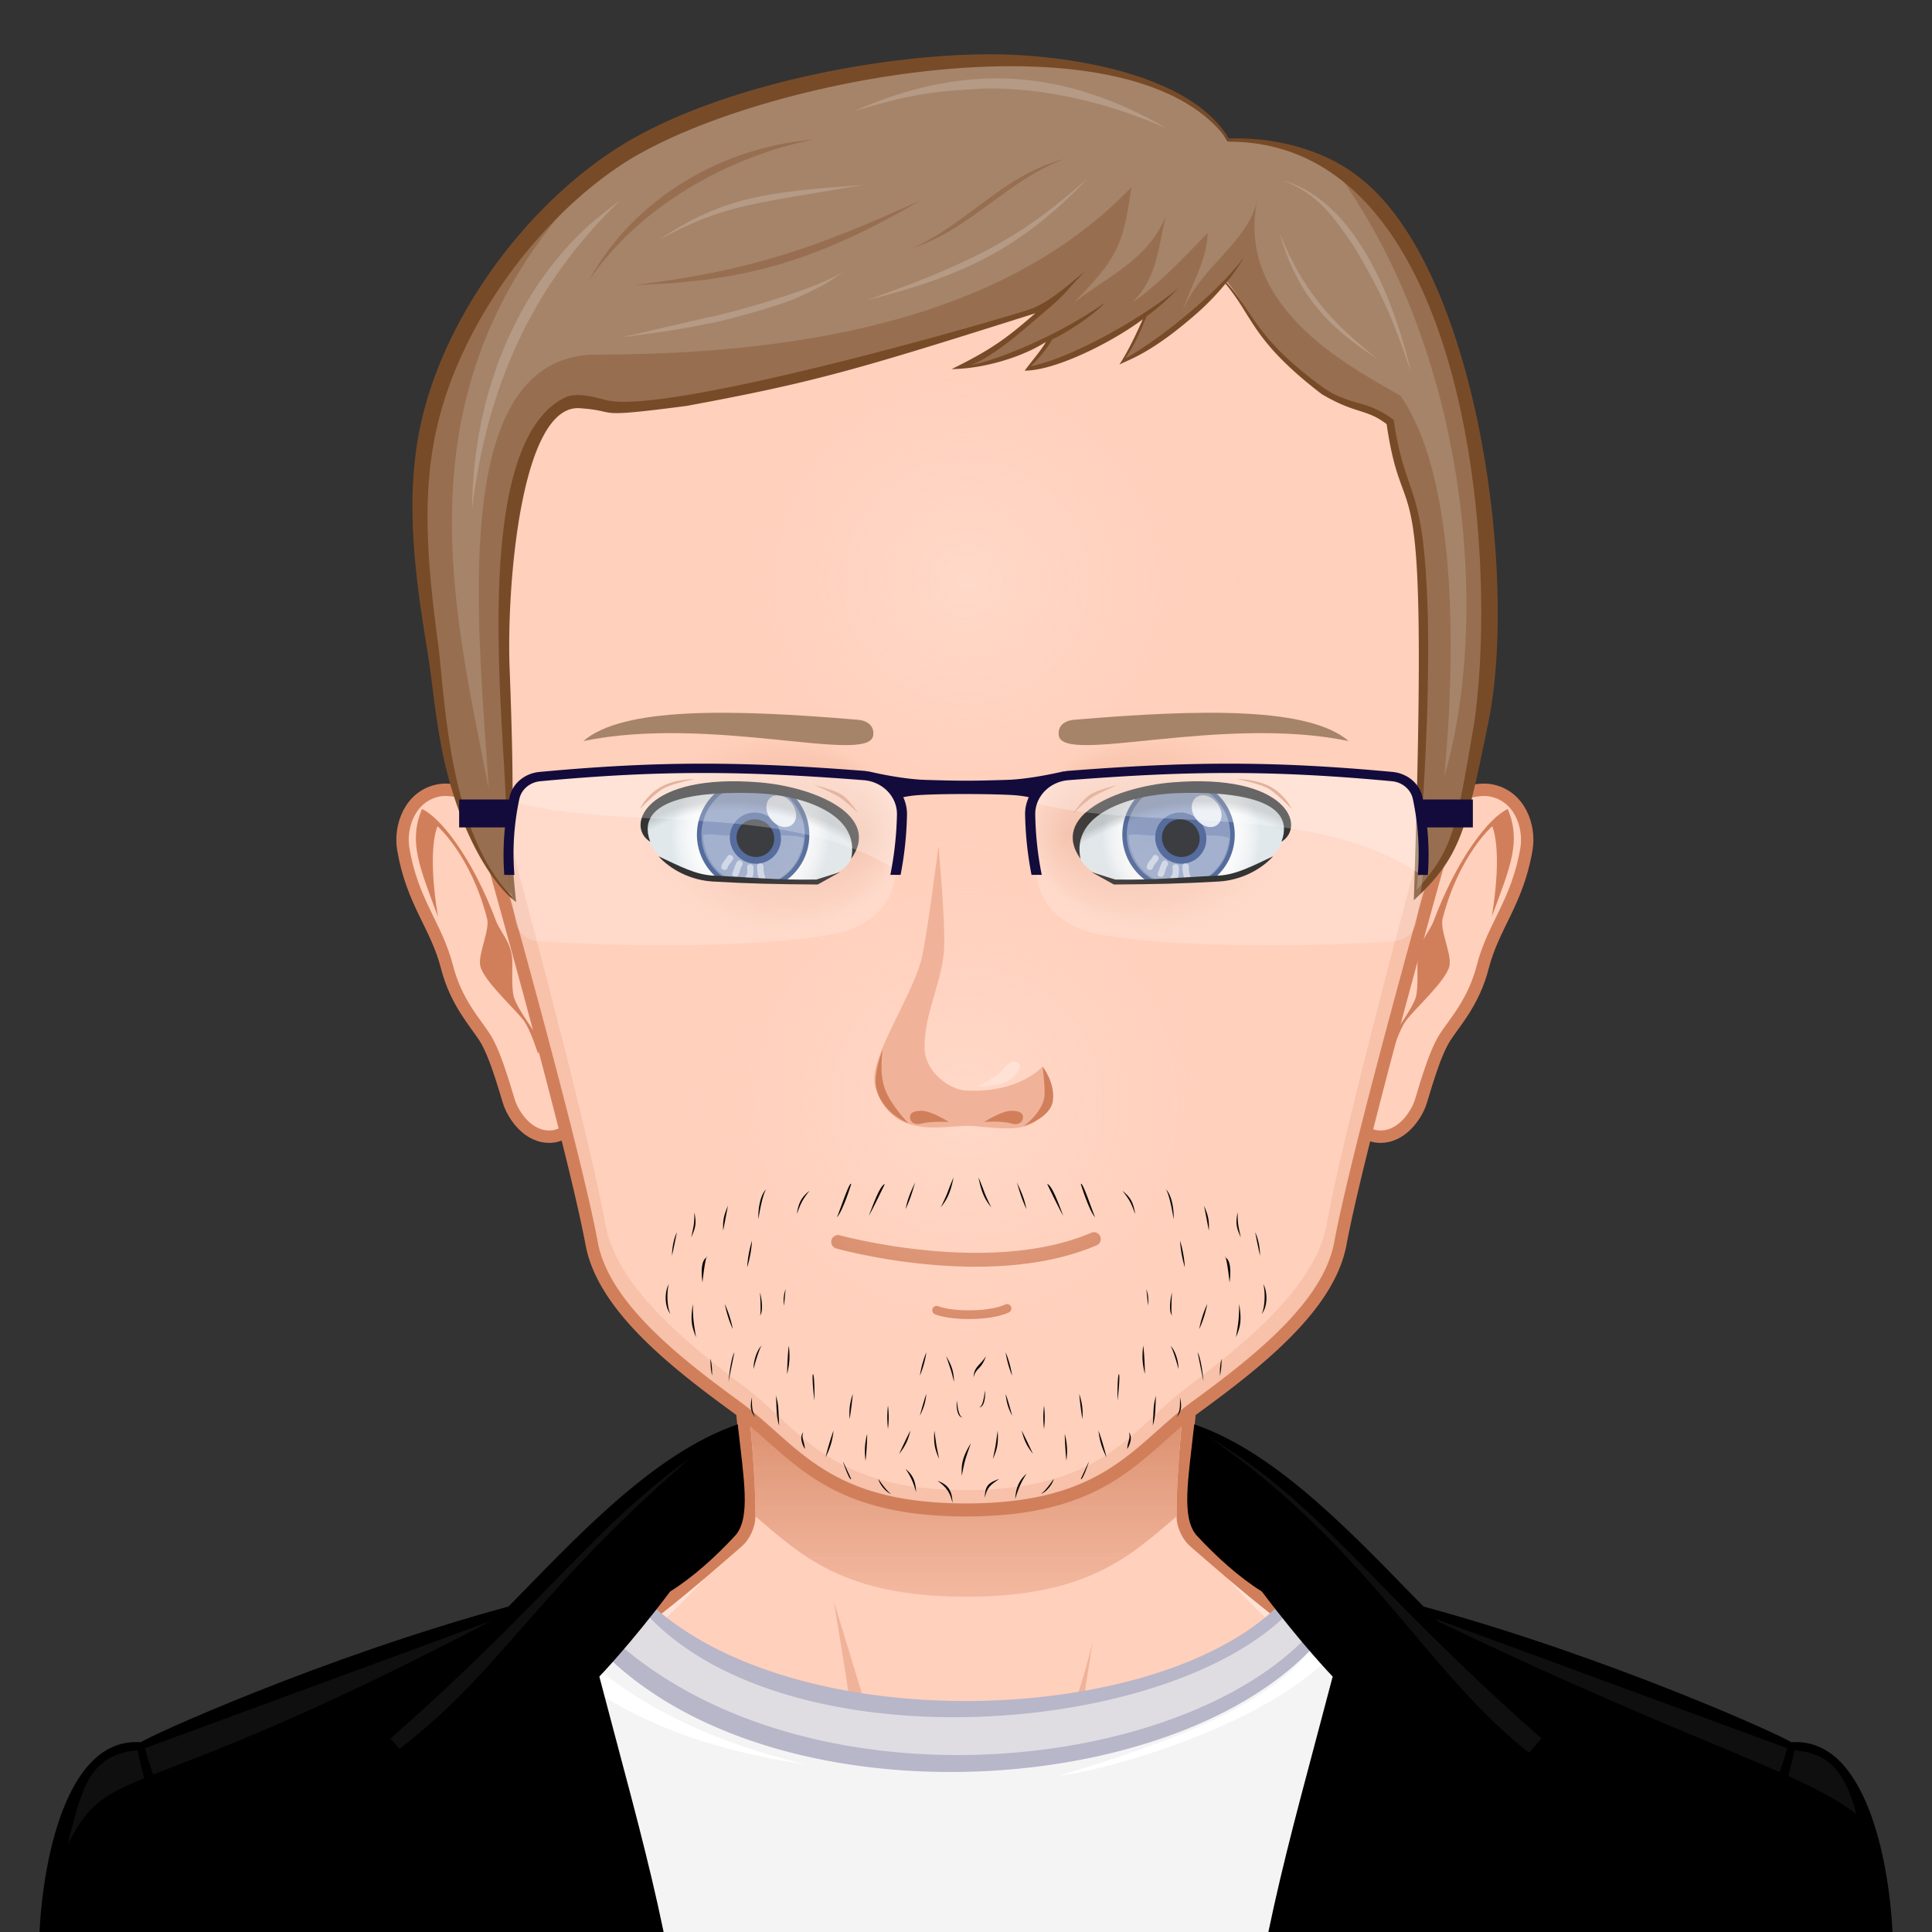
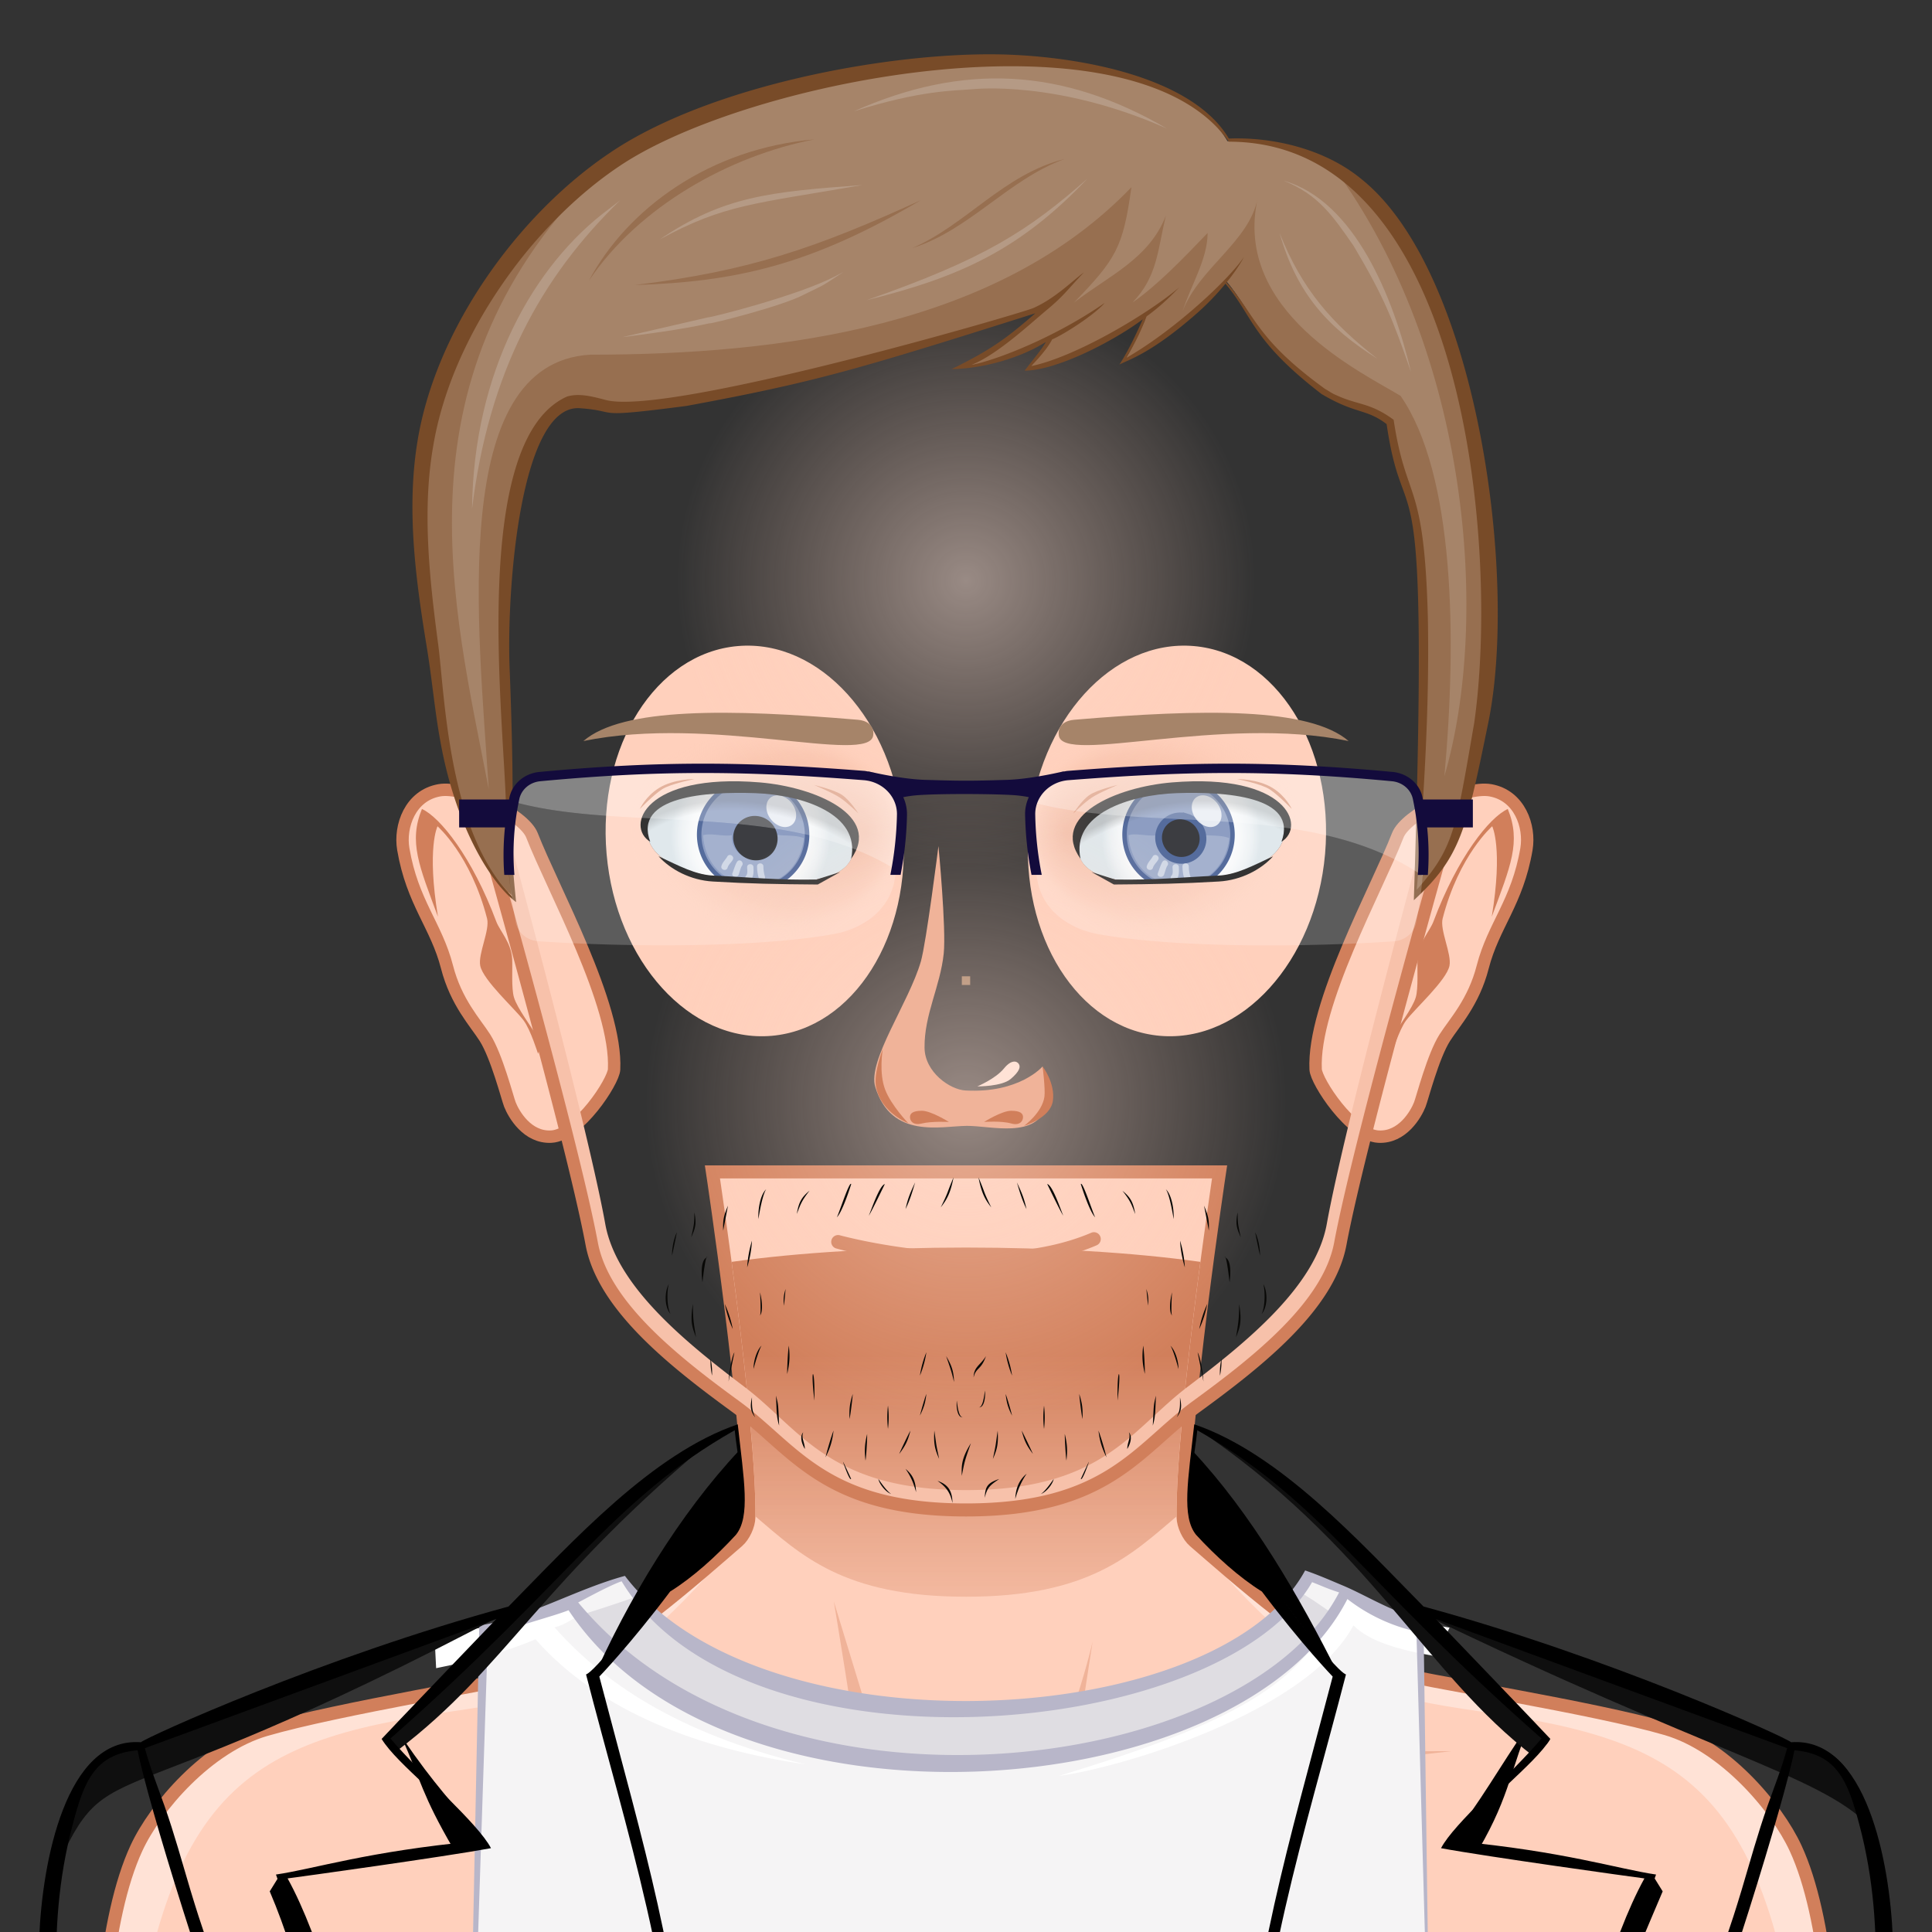
<svg xmlns="http://www.w3.org/2000/svg" width="400" height="400" style="overflow:hidden!important" viewBox="0 0 200 200">
  <rect x="0" y="0" width="200" height="200" fill="#333333" stroke="none" />
  <defs>
    <radialGradient id="h" cx="100" cy="114" r="41" class="svga-on-canvas-facehighlight-gradient-single-0" gradientUnits="userSpaceOnUse">
      <stop offset="0" stop-color="#ffe2d6" stop-opacity=".5" />
      <stop offset=".9" stop-color="#ffd0bc" stop-opacity="0" />
    </radialGradient>
    <radialGradient id="i" cx="100" cy="54" r="37" class="svga-on-canvas-facehighlight-gradient-single-1" gradientUnits="userSpaceOnUse">
      <stop offset="0" stop-color="#ffe2d6" stop-opacity=".5" />
      <stop offset=".9" stop-color="#ffd0bc" stop-opacity="0" />
    </radialGradient>
    <radialGradient id="b" cx="125.861" cy="84.497" r="10.213" class="svga-on-canvas-eyesback-gradient-left-0" gradientTransform="matrix(-1 0 0 1 200 0)" gradientUnits="userSpaceOnUse">
      <stop offset="0" stop-color="#fff" />
      <stop offset=".544" stop-color="#fdfefe" />
      <stop offset=".74" stop-color="#f6f8f9" />
      <stop offset=".879" stop-color="#eaeff2" />
      <stop offset=".992" stop-color="#d9e3e8" />
      <stop offset="1" stop-color="#d8e2e7" />
    </radialGradient>
    <radialGradient id="e" cx="125.861" cy="84.497" r="10.213" class="svga-on-canvas-eyesback-gradient-right-0" gradientUnits="userSpaceOnUse">
      <stop offset="0" stop-color="#fff" />
      <stop offset=".544" stop-color="#fdfefe" />
      <stop offset=".74" stop-color="#f6f8f9" />
      <stop offset=".879" stop-color="#eaeff2" />
      <stop offset=".992" stop-color="#d9e3e8" />
      <stop offset="1" stop-color="#d8e2e7" />
    </radialGradient>
    <radialGradient id="c" cx="123.755" cy="83.738" r="17.684" class="svga-on-canvas-eyesfront-gradient-left-3" fx="136.189" fy="83.773" gradientTransform="matrix(1 .021 .017 -.8 -48.877 148.14)" gradientUnits="userSpaceOnUse">
      <stop offset="0" stop-color="#f0b399" />
      <stop offset=".7" stop-color="#f0b399" stop-opacity=".3" />
      <stop offset="1" stop-color="#ffd0bc" stop-opacity="0" />
    </radialGradient>
    <radialGradient id="d" cx="122.636" cy="100.958" r="25.824" class="svga-on-canvas-eyesfront-gradient-left-4" gradientTransform="matrix(-.875 -.485 -.364 .656 221.333 94.188)" gradientUnits="userSpaceOnUse">
      <stop offset=".94" stop-opacity="0" />
      <stop offset="1" stop-opacity=".2" />
    </radialGradient>
    <radialGradient id="f" cx="123.755" cy="83.738" r="17.685" class="svga-on-canvas-eyesfront-gradient-right-3" fx="136.19" fy="83.773" gradientTransform="matrix(-1 .021 -.017 -.8 248.877 148.14)" gradientUnits="userSpaceOnUse">
      <stop offset="0" stop-color="#f0b399" />
      <stop offset=".7" stop-color="#f0b399" stop-opacity=".3" />
      <stop offset="1" stop-color="#ffd0bc" stop-opacity="0" />
    </radialGradient>
    <radialGradient id="g" cx="122.636" cy="100.958" r="25.824" class="svga-on-canvas-eyesfront-gradient-right-4" gradientTransform="matrix(.875 -.485 .364 .656 -21.333 94.188)" gradientUnits="userSpaceOnUse">
      <stop offset=".94" stop-opacity="0" />
      <stop offset="1" stop-opacity=".2" />
    </radialGradient>
    <linearGradient id="a" x1="100" x2="100" y1="171" y2="131" class="svga-on-canvas-chinshadow-gradient-single-0" gradientUnits="userSpaceOnUse">
      <stop offset="0" stop-color="#f0b399" stop-opacity=".8" />
      <stop offset=".7" stop-color="#d17f5b" />
    </linearGradient>
  </defs>
  <path fill="#a68469" d="M100.432 101.965h-.864v-.9h.864v.9z" />
  <path fill="#ffd0bc" d="M185.875 191.315c-1.976-4.272-7.375-10.601-13.374-12.35-7.415-2.163-24.153-4.777-30.36-6.23-4.975-1.167-14.995-10.165-18.507-13.186-.63-.54-1.146-1.655-1.158-2.484-.125-9.777 3.775-35.751 3.775-35.751H73.75s3.9 25.973 3.773 35.751c-.01.83-.528 1.944-1.156 2.484-3.512 3.02-13.532 12.019-18.508 13.185-6.207 1.454-22.945 4.157-30.36 6.32-6 1.748-11.397 7.989-13.373 12.26-3.338 7.207-4.126 20.25-4.126 31.5h180c0-11.25-.79-24.292-4.125-31.5z" />
  <path fill="#ffe2d6" d="M153.24 177.167c21.908 3.188 31.128 7.837 34.015 45.649H190c0-11.25-.79-24.293-4.125-31.5-1.976-4.272-7.375-10.601-13.374-12.35-7.415-2.163-24.153-4.777-30.36-6.23-4.975-1.167-16.417-10.863-19.478-14.716 3.024 4.234 11.512 14.045 18.949 16.614 3.557 1.23 6.52 1.79 11.628 2.533zm-94.85-2.533c7.436-2.568 15.923-12.38 18.948-16.614-3.06 3.852-14.503 13.549-19.479 14.715-6.206 1.454-22.944 4.157-30.36 6.32-5.998 1.748-11.397 7.988-13.373 12.26-3.336 7.207-4.125 20.25-4.125 31.5h2.745c2.87-37.57 12.127-42.465 34.015-45.649 5.107-.743 8.07-1.302 11.628-2.532z" />
  <path fill="#f0b399" d="M96.081 189.373s-4.566-1.448-6.374-2.141c-9.404-3.609-39.956-5.947-39.956-5.947s32.179 1.277 39.28 2.501c-.412-4.29-2.715-18.003-2.715-18.003s4.634 15.133 5.768 18.951c.606 2.041 3.997 4.639 3.997 4.639zm9.72-1.208c-.08.066-.172.151-.272.241.101-.076.193-.157.272-.241zm-9.72 1.208s2.604 2.692 3.913 2.727c1.719.046 4.345-2.61 5.536-3.694-1.139.861-3.743 1.252-4.78 1.292-1.196.046-4.669-.325-4.669-.325zm18.917-6.767c-1.39.223-3.948.71-3.948.71l2.059-13.401c-.582 2.764-4.027 14.59-7.308 18.25 1.719-1.455 5.542-2.152 7.491-2.434 9.213-1.335 9.209-1.334 36.956-4.446 0 0-26.164-.14-35.25 1.32z" />
  <path fill="none" stroke="#d17f5b" stroke-width="1.35" d="M185.875 191.315c-1.976-4.272-7.375-10.601-13.374-12.35-7.415-2.163-24.153-4.777-30.36-6.23-4.975-1.167-14.995-10.165-18.507-13.186-.63-.54-1.146-1.655-1.158-2.484-.125-9.777 3.775-35.751 3.775-35.751H73.75s3.9 25.973 3.773 35.751c-.01.83-.528 1.944-1.156 2.484-3.512 3.02-13.532 12.019-18.508 13.185-6.207 1.454-22.945 4.157-30.36 6.32-6 1.748-11.397 7.989-13.373 12.26-3.338 7.207-4.126 20.25-4.126 31.5h180c0-11.25-.79-24.292-4.125-31.5z" />
  <path fill="url(#a)" d="M100.002 170.866c14.133 0 19-4.815 24.219-9.24-.068-6.741 1.494-19.936 2.735-29.278-15.658-2.196-38.256-2.195-53.914 0 1.241 9.342 2.802 22.531 2.733 29.272 5.224 4.427 10.088 9.246 24.227 9.246z" transform="matrix(.9 0 0 .9 10 11.515)" />
  <path fill="#f5f4f5" d="m48.493 223.696 1.19-54.767s9.175-2.238 14.972-5.682c15.747 19.758 62.506 15.6 70.503-.558 1.34.473 2.449 1.078 3.835 1.542 4.5 3.048 8.292 4.045 8.292 4.045l.842 55.516c-12.858.17-99.634-.096-99.634-.096z" />
  <path fill="#fff" d="M148.613 171.45c-3.813-.648-6.85-1.528-8.507-3.19-4.809 9.022-24.087 14.74-30.47 15.578 18.499-5.649 26.27-9.732 29.339-19.425 1.79 2.145 5.87 3.194 11.081 4.084l-1.443 2.952zm-91.21-2.992c1.309-.281 1.962-1.111 3.26-1.434l-1.374-1.68c-2.803 2.01-8.074 2.974-14.31 3.981l.169 3.364c3.56-.71 7.035-1.609 10.286-2.99 6.735 7.636 17.251 11.393 27.954 12.948-13.426-3.227-21.125-8.672-25.985-14.19z" />
  <path fill="#dfdde2" d="M134.075 164.564c-5.336 10.225-45.666 22.136-68.408.78-1.414.553-5.644 1.876-5.644 1.876 16.565 20.772 65.11 20.904 78.032-.1-.056-.022-2.666-1.942-3.98-2.556z" />
  <path fill="#b8b6c9" d="M135.107 162.572c-9.078 16.717-56.32 19.083-70.415.562-5.148 1.4-10.097 4.388-15.08 5.136l-1.119 55.426 99.633.096-.77-56.147c-3.032-.636-5.85-2.463-8.328-3.505-1.37-.575-2.533-1.092-3.92-1.568zm-70.756 1.121c12.513 20.777 61.935 16.61 71.477.09 1.158.448 1.454.625 2.796 1.064-9.884 19.087-58.776 25.17-78.773 1.032.14-.036 3.09-1.698 4.5-2.186zm-5.493 2.998c16.167 24.341 69.534 20.57 80.625-1.158a18.062 18.062 0 0 0 7.142 3.361l1.494 53.172-99.339.014 1.714-52.469c2.505-1.259 6.528-2.188 8.364-2.92z" />
-   <path d="M5.924 223.524c-2.317-12.467-2.063-42.833 8.112-42.769 11.822-4.78 26.342-10.263 38.521-13.78 6.218-6.521 12.093-12.723 23.57-19.182.35 2.339 1.686 7.687.01 10.595-1.22 2.117-5.205 5.019-8.599 7.532-1.826 2.448-3.534 4.836-5.94 8.18 4.652 20.07 8.642 30.402 9.088 47.81 0 0-1.307.62 58.024.358 1.994-20.105 4.494-30.205 9.341-48.689 0 0-3.877-4.512-6.486-7.983-1.849-1.797-7.524-6.778-7.956-7.785-1.058-2.467-.493-5.57.099-10.23 9.714 4.385 15.3 10.818 23.474 19.172 6.956 1.907 27.774 8.97 38.2 13.694 3.569-.099 5.583 1.8 7.085 4.92 4.864 10.075 3.713 24.567 1.962 38.51-17.182.028-139.53 1.99-188.505-.353z" />
  <path d="M76.488 150.188c.144.963.273 1.876.37 2.736-.197.24-15.491 21.018-15.603 21.173 3.758-8.55 9.135-17.408 15.233-23.91zm46.96 0c-.143.963-.166 1.876-.262 2.736.196.24 15.238 20.223 15.348 20.378-3.982-7.965-8.989-16.613-15.086-23.114zm35.06 27.965c-3.853 5.608-4.675 7.544-8.892 13.102.964 0 2.52.149 3.483.149 3.298-5.657 3.304-8.536 5.408-13.25zm3.947 40.703c3.413-8.01 6.24-15.04 9.665-23.062l-1.123-1.812c-2.852 8.24-5.878 16.612-8.542 24.874zM46.943 191.404c.964 0 2.52-.15 3.484-.15-4.216-5.557-5.039-5.904-8.89-11.512 2.102 4.715 2.109 6.005 5.406 11.662zm-17.898 2.578-1.122 1.812c3.425 8.022 4.288 15.052 7.703 23.062-2.665-8.262-3.729-16.635-6.581-24.874z" />
  <path d="M69.074 163.87c1.063-1.482 4.714-6.545 7.741-11.306.89 4.912-.743 7.825-7.74 11.305zm54.092-11.631c2.298 3.956 5.006 7.894 7.798 11.522-7.564-3.444-8.072-6.966-7.798-11.522z" />
  <path fill="#0f0f0f" d="M123.686 147.738c.007-.055.016-.106.02-.157 16.285 9 25.72 22.518 36.673 32.595-.403.65-1.105 1.074-1.518 1.715-11.47-8.728-16.922-21.925-35.175-34.153zm-49.124.596c-13.53 7.392-32.617 30.022-34.486 31.743.403.651.622.519 1.035 1.159 11.472-8.728 14.603-17.367 33.451-32.902zm110.82 32.114c-.9-.719-22.181-9.035-38.33-13.472 30.327 14.67 41.027 16.69 46.323 21.89-.345-.9-1.048-8.611-7.993-8.418zm-132.67-13.634c-12.171 3.523-27.755 9.088-38.677 13.942-4.828.095-8.287 7.137-9.028 14.476 6.716-15.132 3.397-4.96 47.705-28.418z" />
  <path d="M195.94 200.57c-.306-7.771-2.75-20.792-10.522-20.214-.642-.549-18.74-8.79-38.056-14.05-6.618-6.709-14.864-15.838-23.734-18.86-.64 5.784-1.33 9.56.194 11.442 2.017 2.195 4.437 4.391 6.811 5.87 4.155 5.522 7.325 8.8 7.325 8.8-4.887 18.633-7.933 28.182-9.875 48.32H71.918c-1.941-20.137-4.988-29.687-9.875-48.32 0 0 3.17-3.279 7.325-8.8 2.375-1.48 4.794-3.675 6.81-5.87 1.524-1.883.835-5.658.195-11.443-8.87 3.023-17.117 12.152-23.734 18.862-19.316 5.26-37.414 13.5-38.056 14.05-7.773-.58-10.217 12.442-10.522 20.213-.37 9.439 1.291 22.445 1.426 23.345h189.027c.135-.901 1.796-13.906 1.426-23.345zM75.686 158.39c-2.033 2.009-3.293 2.862-5.826 4.753 4.346-5.644 3.907-4.89 6.937-10.106.136 2.243-.707 4.954-1.111 5.352zm-68.54 63.75c-.975-11.56-2.625-21.97.386-33.293 1.153-4.344 2.236-7.285 6.71-7.658.96 4.984 7.319 25.852 12.868 40.08-5.603-21.773-4.78-16.93-7.397-25.607-.868-2.912-1.669-5.838-2.681-8.705-.705-1.993-1.485-3.948-2.036-5.988l36.39-13.378c-.251.255-11.606 12.09-11.88 12.423 1.663 2.72 7.035 6.5 9.761 10.583-11.192 1.056-16.657 2.855-20.7 3.456.298.827 8.155 22.817 8.978 24.89-1.33-7.125-4.334-18.267-7.773-24.49 1.27-.16 16.27-2.243 21.054-3.13-1.329-2.568-7.239-7.592-10.403-11.356 18.581-16.346 22.88-24.662 35.633-31.909.135 1.358.4 2.71.495 4.067-14.215 21.18-15.884 21.21-15.884 21.21 4.127 16.03 9.48 32.242 9.48 48.666l-63.002.139zm117.168-63.75c-.403-.4-1.247-3.11-1.111-5.353 3.03 5.217 2.591 4.462 6.937 10.106-2.533-1.89-3.794-2.743-5.826-4.754zm68.54 63.75-63-.139c0-16.424 5.353-32.637 9.48-48.665 0 0-1.669-.031-15.884-21.21.095-1.358.359-2.71.495-4.068 12.753 7.247 17.05 15.563 35.633 31.909-3.164 3.764-9.074 8.79-10.403 11.357 4.784.885 19.784 2.968 21.054 3.13-3.438 6.222-6.441 17.364-7.773 24.49.823-2.075 8.68-24.064 8.978-24.891-4.043-.6-9.508-2.4-20.7-3.456 2.725-4.083 8.098-7.863 9.76-10.583-.274-.333-11.628-12.168-11.879-12.423l36.39 13.378c-.55 2.04-1.331 3.995-2.036 5.988-1.012 2.867-1.813 5.793-2.68 8.705-2.618 8.679-1.795 3.834-7.398 25.607 5.55-14.23 11.907-35.096 12.868-40.08 4.474.373 5.557 3.314 6.71 7.658 3.01 11.324 1.36 21.734.386 33.293z" />
  <path fill="#ffd0bc" stroke="#d17f5b" stroke-width="1.282" d="M55.068 86.466c-.827-2.126-6.91-5.131-9.585-4.657-3.025.536-4.136 3.725-3.735 6.087.943 5.546 3.416 7.882 4.528 12.215.937 3.653 2.935 5.755 3.922 7.308 1.215 1.905 2.335 6.277 2.585 6.914.396 1.01 1.798 3.457 4.277 3.332 2.85-.148 6.45-5.719 6.51-6.956.326-6.712-6.352-18.707-8.502-24.243z" />
  <path fill="#d17f5b" d="M55.696 109.085s.367-.915-.08-1.728c-.575-1.046-2.072-2.965-2.412-4.114-.278-.939-.137-2.945-.182-3.927-.08-1.735-1.276-2.924-1.648-3.92-2.491-6.663-5.807-10.793-7.695-11.65-1.396 3.41-.29 5.905 1.659 11.153-1.176-7.132-.046-9.362-.046-9.362s3.435 2.963 5.13 9.552c.307 1.19-.95 3.671-.71 4.878.302 1.515 3.578 4.447 4.496 5.673.715.955 1.488 3.445 1.488 3.445z" />
  <path fill="#ffd0bc" stroke="#d17f5b" stroke-width="1.282" d="M144.697 86.466c.826-2.126 6.91-5.131 9.585-4.657 3.026.536 4.137 3.725 3.736 6.087-.944 5.546-3.417 7.882-4.53 12.215-.936 3.653-2.935 5.755-3.922 7.308-1.214 1.905-2.334 6.277-2.585 6.914-.396 1.01-1.799 3.457-4.277 3.332-2.848-.148-6.45-5.719-6.509-6.956-.328-6.712 6.352-18.707 8.502-24.243z" />
  <path fill="#d17f5b" d="M144.068 109.085s-.367-.915.08-1.728c.575-1.046 2.073-2.965 2.412-4.114.277-.939.136-2.945.184-3.927.08-1.735 1.273-2.924 1.646-3.92 2.492-6.663 5.808-10.793 7.695-11.65 1.396 3.41.29 5.905-1.658 11.153 1.176-7.132.046-9.362.046-9.362s-3.436 2.963-5.132 9.552c-.305 1.19.95 3.671.71 4.878-.301 1.515-3.578 4.447-4.494 5.673-.716.955-1.489 3.445-1.489 3.445z" />
-   <path fill="#ffd0bc" d="M100.002 12.31c-29.046.048-52.635 25.053-52.59 55.861a59.089 59.089 0 0 0 1.73 14.157c.01.049 9.973 34.944 12.114 46.405 1.194 6.392 8.464 12.152 14.917 16.852 6.02 4.388 9.097 10.695 23.829 10.695s17.81-6.307 23.829-10.695c6.452-4.701 13.723-10.46 14.917-16.852 2.142-11.461 12.104-46.357 12.113-46.405h.002a59.083 59.083 0 0 0 1.73-14.157c.045-30.808-23.545-55.813-52.591-55.862z" />
  <path fill="#f7c1aa" d="M140.411 32.438c6.461 9.371 10.296 21.047 10.28 33.708a61.257 61.257 0 0 1-1.668 14.156h-.001c-.01.05-9.611 34.943-11.675 46.406-1.153 6.392-8.183 12.152-14.4 16.853-5.805 4.386-8.745 10.695-22.946 10.695-14.199 0-17.143-6.309-22.945-10.695-6.218-4.702-13.25-10.46-14.399-16.853-2.064-11.462-11.666-46.357-11.675-46.406a61.204 61.204 0 0 1-1.668-14.156c-.019-12.657 3.814-24.329 10.272-33.699-7.614 9.686-12.194 22.139-12.174 35.724a59.089 59.089 0 0 0 1.73 14.157c.01.049 9.973 34.944 12.114 46.405 1.194 6.392 8.464 12.152 14.917 16.852 6.02 4.388 9.097 10.695 23.829 10.695s17.81-6.307 23.829-10.695c6.452-4.701 13.723-10.46 14.917-16.852 2.142-11.461 12.104-46.357 12.113-46.405h.002a59.083 59.083 0 0 0 1.73-14.157c.02-13.589-4.564-26.046-12.182-35.733z" />
  <path fill="none" stroke="#d17f5b" stroke-width="1.5" d="M100.002.867C66.384.921 39.082 28.71 39.134 62.948a63.19 63.19 0 0 0 2.002 15.733h.001c.012.054 11.542 38.834 14.02 51.571 1.382 7.104 9.796 13.505 17.265 18.729 6.967 4.876 10.529 11.885 27.58 11.885s20.613-7.009 27.58-11.885c7.468-5.225 15.883-11.625 17.265-18.729 2.479-12.737 14.009-51.518 14.02-51.571h.002a63.185 63.185 0 0 0 2.002-15.733C160.923 28.71 133.62.921 100.002.867z" transform="matrix(.864 0 0 .9 13.6 11.53)" />
  <path fill="#d17f5b" d="M100.306 136.547c-1.373 0-2.698-.174-3.51-.492a.45.45 0 0 1 .329-.838c1.497.588 5.269.608 6.933-.174a.45.45 0 0 1 .384.814c-1.008.473-2.602.69-4.136.69zm13.217-7.633a.707.707 0 0 0-.557-1.3c-10.5 4.493-25.867.305-26.02.263a.707.707 0 1 0-.38 1.363c.416.115 6.923 1.89 14.43 1.89 4.158 0 8.62-.544 12.527-2.216z" />
  <path fill="url(#b)" d="M60.942 83.152c-.216 2.76 1.682 6.038 12.492 6.964 9.553.818 13.62-.758 13.903-3.902s-3.407-6.987-12.88-7.482c-8.431-.44-13.269 1.273-13.515 4.42z" transform="matrix(.81 0 0 .81 17.618 18.175)" />
  <path fill="#7085b3" stroke="#2b4785" stroke-width=".466" d="M83.355 87.896a5.573 5.573 0 0 1-6.857 3.909 5.6 5.6 0 0 1-3.925-6.866 5.576 5.576 0 0 1 6.86-3.91 5.6 5.6 0 0 1 3.922 6.867z" />
  <path fill="#8d9ec2" d="M83.22 86.763c-.411 3.302-2.862 5.022-5.545 4.843-2.475-.167-4.689-1.994-4.894-5.147.856-.246 1.994.154 2.991.001-.002.036-.015.069-.016.105-.079 1.211.892 2.267 2.17 2.352 1.279.086 2.38-.83 2.46-2.04a2.214 2.214 0 0 0-.026-.463c.889.135 1.975.002 2.86.349z" />
  <path d="M78.77 84.552c-1.228-.35-2.483.35-2.8 1.575-.318 1.219.422 2.495 1.65 2.847 1.231.353 2.486-.35 2.804-1.568.32-1.226-.423-2.502-1.653-2.854z" opacity=".9" />
-   <path fill="none" stroke="#2b4785" stroke-width=".699" d="M78.77 84.552c-1.228-.35-2.483.35-2.8 1.575-.318 1.219.422 2.495 1.65 2.847 1.231.353 2.486-.35 2.804-1.568.32-1.226-.423-2.502-1.653-2.854z" />
  <path fill="#fff" d="M75.318 89.824c-.117.407-.751.233-.635-.175.113-.394.416-.637.609-.983.206-.37.774-.04.567.331-.158.287-.45.507-.541.827zm1.011-.65c-.175.204-.404.96-.503 1.207-.158.393.478.562.635.175.054-.135.238-.804.334-.916.274-.32-.189-.788-.466-.466zm1.37 1.945c.343-.395.309-.85.302-1.342-.007-.424-.665-.424-.658 0 .004.273.086.653-.11.878-.276.318.187.785.466.464zm.671-1.424c.005.408.056.806.176 1.197.125.404.76.232.635-.175a3.55 3.55 0 0 1-.153-1.022c-.005-.424-.662-.425-.658 0z" opacity=".5" />
  <path fill="#fff" d="M81.873 85.459c-.648.388-1.621.039-2.173-.782-.552-.82-.469-1.801.18-2.188.646-.39 1.622-.04 2.17.78.551.821.471 1.801-.177 2.19z" opacity=".8" />
  <path fill="#ffd0bc" d="M62.794 88.397c.974 11.14 8.629 19.572 17.096 18.831 8.466-.74 14.54-10.373 13.566-21.514-.974-11.14-8.629-19.573-17.096-18.832-8.467.741-14.54 10.374-13.566 21.515zm4.187-2.87c.2-2.548 4.118-3.936 10.948-3.579 7.673.401 10.662 3.514 10.433 6.06s-3.524 3.824-11.261 3.161c-8.757-.75-10.295-3.406-10.12-5.641z" />
  <path fill="url(#c)" d="M57.798 85.194c.596 7.711 10.263 13.338 19.882 12.458 9.616-.885 17.535-6.722 16.834-14.425-.697-7.699-9.053-13.224-18.673-12.342-9.62.886-18.861 3.762-18.043 14.309zm3.144-2.042c.246-3.146 5.084-4.86 13.516-4.419 9.473.495 13.163 4.338 12.88 7.482s-4.351 4.72-13.903 3.902c-10.811-.927-12.709-4.205-12.493-6.965z" transform="matrix(.81 0 0 .81 17.618 18.175)" />
  <path fill="url(#d)" d="M60.942 83.152c-.216 2.76 1.682 6.038 12.492 6.964 9.553.818 13.62-.758 13.903-3.902s-3.407-6.987-12.88-7.482c-8.431-.44-13.269 1.273-13.515 4.42z" transform="matrix(.81 0 0 .81 17.618 18.175)" />
  <path fill="#d17f5b" d="M86.93 82.558c-.831-.545-2.662-1.297-2.662-1.297s2.083.476 2.908 1.036 1.687 1.916 1.687 1.916-1.103-1.11-1.934-1.655zm-15.025-1.907s-2.153-.028-3.683.92c-1.404.87-1.983 2.175-1.983 2.175s1.336-1.398 2.279-2.026c.881-.588 3.387-1.07 3.387-1.07z" />
  <path d="M78.172 82.107c-4.986-.175-12.646.305-10.86 5.03-2.595-1.567-.601-7.137 11.333-6.143 5.78.481 12.654 3.463 9.464 7.909 1.01-4.647-5.043-6.623-9.937-6.796zm8.801 8.167-2.447.775c-4.288.069-6.683-.227-10.689-.409-1.846-.084-3.505-.993-5.667-1.998 1.245 1.376 3.317 2.48 5.624 2.613 3.88.225 6.506.277 10.86.31l2.319-1.29z" />
  <path fill="url(#e)" d="M139.059 83.152c.216 2.76-1.682 6.038-12.492 6.964-9.553.818-13.62-.758-13.903-3.902s3.407-6.987 12.88-7.482c8.431-.44 13.269 1.273 13.515 4.42z" transform="matrix(.81 0 0 .81 20.346 18.175)" />
  <path fill="#7085b3" stroke="#2b4785" stroke-width=".466" d="M127.392 87.896a5.574 5.574 0 0 1-6.857 3.909 5.6 5.6 0 0 1-3.926-6.866 5.576 5.576 0 0 1 6.86-3.91 5.6 5.6 0 0 1 3.923 6.867z" />
  <path fill="#8d9ec2" d="M127.257 86.763c-.41 3.302-2.861 5.022-5.543 4.843-2.475-.167-4.69-1.994-4.895-5.147.856-.246 1.994.154 2.992.001-.004.036-.016.069-.018.105-.079 1.211.893 2.267 2.17 2.352 1.28.086 2.38-.83 2.459-2.04a2.23 2.23 0 0 0-.024-.463c.888.135 1.974.002 2.86.349z" />
  <path d="M122.808 84.552c-1.228-.35-2.483.35-2.8 1.575-.318 1.219.421 2.495 1.65 2.847 1.23.353 2.485-.35 2.804-1.568.32-1.226-.423-2.502-1.654-2.854z" opacity=".9" />
  <path fill="none" stroke="#2b4785" stroke-width=".699" d="M122.808 84.552c-1.228-.35-2.483.35-2.8 1.575-.318 1.219.421 2.495 1.65 2.847 1.23.353 2.485-.35 2.804-1.568.32-1.226-.423-2.502-1.654-2.854z" />
  <path fill="#fff" d="M119.355 89.824c-.116.407-.75.233-.635-.175.113-.394.416-.637.61-.983.204-.37.772-.04.567.331-.159.287-.451.507-.542.827zm1.012-.65c-.175.204-.404.96-.503 1.207-.16.393.478.562.634.175.055-.135.239-.804.334-.916.275-.32-.188-.788-.465-.466zm1.37 1.945c.343-.395.309-.85.301-1.342-.006-.424-.664-.424-.658 0 .004.273.086.653-.109.878-.276.318.188.785.465.464zm.672-1.424c.005.408.055.806.175 1.197.126.404.76.232.634-.175a3.55 3.55 0 0 1-.152-1.022c-.005-.424-.663-.425-.657 0z" opacity=".5" />
  <path fill="#fff" d="M125.91 85.459c-.647.388-1.62.039-2.173-.782-.551-.82-.47-1.801.179-2.188.647-.39 1.623-.04 2.17.78.553.821.473 1.801-.176 2.19z" opacity=".8" />
  <path fill="#ffd0bc" d="M123.604 66.882c-8.467-.74-16.122 7.691-17.096 18.832-.974 11.14 5.1 20.773 13.567 21.514 8.467.74 16.121-7.69 17.096-18.831.975-11.141-5.099-20.774-13.567-21.515zm-.74 24.287c-7.738.662-11.032-.614-11.261-3.161s2.76-5.66 10.433-6.06c6.83-.357 10.748 1.03 10.948 3.579.174 2.236-1.363 4.892-10.12 5.642z" />
  <path fill="url(#f)" d="M124.159 70.885c-9.62-.882-17.976 4.643-18.673 12.342-.701 7.703 7.218 13.54 16.834 14.425 9.619.88 19.286-4.747 19.882-12.458.819-10.547-8.423-13.423-18.043-14.309zm2.407 19.231c-9.553.818-13.62-.758-13.903-3.902s3.407-6.987 12.88-7.482c8.432-.44 13.27 1.273 13.516 4.419.215 2.761-1.682 6.039-12.493 6.965z" transform="matrix(.81 0 0 .81 20.346 18.175)" />
  <path fill="url(#g)" d="M139.059 83.152c.216 2.76-1.682 6.038-12.492 6.964-9.553.818-13.62-.758-13.903-3.902s3.407-6.987 12.88-7.482c8.431-.44 13.269 1.273 13.515 4.42z" transform="matrix(.81 0 0 .81 20.346 18.175)" />
  <path fill="#d17f5b" d="M111.102 84.213s.861-1.357 1.687-1.916 2.908-1.036 2.908-1.036-1.831.752-2.661 1.297-1.934 1.655-1.934 1.655zm20.344-2.493c.943.628 2.279 2.026 2.279 2.026s-.579-1.304-1.983-2.175c-1.53-.947-3.682-.92-3.682-.92s2.505.48 3.386 1.069z" />
  <path d="M111.856 88.904c-3.19-4.446 3.683-7.428 9.464-7.909 11.934-.994 13.928 4.575 11.334 6.142 1.785-4.725-5.875-5.204-10.861-5.03-4.895.173-10.947 2.149-9.937 6.797zm3.453 2.66c4.355-.033 6.982-.084 10.86-.31 2.31-.133 4.38-1.237 5.625-2.613-2.161 1.006-3.821 1.914-5.667 1.999-4.005.182-6.4.477-10.689.408l-2.447-.774 2.318 1.29z" />
  <path fill="url(#h)" d="M141 113.974c.035 22.622-18.292 40.994-40.938 41.025-22.642.037-41.028-18.273-41.063-40.9-.035-22.62 18.292-41.064 40.937-41.1 22.643-.035 41.031 18.35 41.064 40.975z" transform="matrix(.9 0 0 .9 10 11.515)" />
  <path fill="url(#i)" d="M137.5 53.999c0 20.711-16.789 37.5-37.499 37.5-20.711 0-37.501-16.789-37.501-37.5s16.79-37.5 37.501-37.5c20.71 0 37.499 16.789 37.499 37.5z" transform="matrix(.9 0 0 .9 10 11.515)" />
  <path fill="#a68469" d="M60.393 76.712c13.25-2.726 29.6 2.493 30.002-.585.148-1.126-.803-1.556-1.58-1.615-13.392-1.138-24.365-1.298-28.422 2.2zm79.214 0c-13.251-2.726-29.599 2.493-30.002-.585-.148-1.126.803-1.556 1.58-1.615 13.392-1.138 24.365-1.298 28.422 2.2z" />
  <path fill="#f0b399" d="M97.148 87.586s-1.26 10.006-1.823 11.953c-1.242 4.277-5.552 10.275-4.716 12.986 1.674 5.42 6.784 4.044 9.472 4.024 2.487-.02 7.265 1.397 8.246-2.133.317-1.14-.397-4.02-.397-4.02s-2.38 2.802-7.988 2.491c-1.6-.089-4.203-1.886-4.233-4.42-.039-3.436 1.622-6.332 1.984-9.742.274-2.59-.545-11.139-.545-11.139z" />
  <path fill="#d17f5b" d="M104.675 114.987c.967 0 1.229.293 1.229.656 0 .363-.301.923-1.23.657-1.02-.29-2.801-.158-2.801-.158s1.832-1.155 2.802-1.155zm-9.245 0c-.97 0-1.23.295-1.23.66 0 .362.291.884 1.23.656 1.035-.254 2.8-.158 2.8-.158s-1.83-1.155-2.8-1.158zm12.499-4.59s1.34 1.74 1.062 3.577c-.27 1.785-2.979 2.575-2.979 2.575s1.88-1.364 2.108-3.02c.106-.777-.191-3.132-.191-3.132zm-16.545-1.788s-.977 2.434-.694 3.917c.513 2.679 3.333 3.748 3.333 3.748s-1.76-1.835-2.385-3.458c-.685-1.773-.254-4.207-.254-4.207z" />
  <path fill="#ffe2d6" d="M104.627 111.695c.939-.8 1.033-1.257.839-1.557-.194-.3-.757-.49-1.543.476-.867 1.062-2.75 1.848-2.75 1.848s2.515.03 3.454-.767z" />
  <path fill="#080806" d="M71.88 125.504c.259 1.22.08 1.676-.327 2.587.308-1.397.318-1.418.328-2.587zm26.72 30.091c-.02-1.252-.438-1.914-1.55-2.297.894.631 1.321 1.2 1.55 2.297zm-3.766-1.127c-.05-1.077-.278-1.729-1.093-2.412.556.818.795 1.377 1.093 2.412zm-3.905-1.366c.08.476.735 1.355 1.322 1.552-.487-.29-1.322-1.552-1.322-1.552zm-3.646-1.729c.079.249.675 1.946.824 1.729.01 0-.944-2.09-.824-1.729zm2.484-2.928c-.249 1.035-.299 1.645-.17 2.763.1-.642.18-2.256.17-2.763zm2.156-2.939a10.3 10.3 0 0 0 0 2.411 9.73 9.73 0 0 0 0-2.41zm1.162 5.009c.656-.88.884-1.335 1.163-2.411-.209.341-1.014 2.038-1.163 2.41zm3.637-2.422c-.08 1.325.04 1.915.497 2.929-.358-1.75-.239-1.139-.497-2.929zm-1.49-1.552c.417-.849.566-1.335.665-2.245-.179.455-.566 1.82-.666 2.245zm3.815-1.552c-.07.641.05 1.831.665 1.728-.467.083-.606-1.252-.665-1.728zm-3.816-2.587c.318-.766.557-1.635.666-2.411a10.13 10.13 0 0 0-.666 2.41zm-6.955 1.904c-.288.91-.387 1.5-.328 2.587.1-.476.298-2.08.328-2.587zm-2.812 6.55c.507-1.035.696-1.676.825-2.763-.229.58-.676 2.07-.825 2.763zm-2.315-2.587c-.536.621.169 1.728.169 1.728-.02-.745-.397-1.107-.169-1.728zm.994-5.97c0-.063-.12.237.159 2.69.06-2.639-.17-3.032-.17-2.587.01 0 .01-.042.01-.104zm-3.816 2.172c.08 1.522.03 2.132.328 3.105-.1-2.204-.06-2.07-.328-3.105zm-2.484.176c-.179.86-.208 1.387.328 2.07-.358-.766-.328-1.19-.328-2.07zm-4.133-2.245a6.65 6.65 0 0 0-.15-1.739c0-.093-.069.694.15 1.739zm1.709.61.606-3.021c-.417.734-.606 3.021-.606 3.021zm3.418-3.715c-.547.539-.855 1.718-.825 2.412.11-.456.537-1.956.825-2.412zm2.653 2.94c.248-1.108.298-1.76.169-2.93-.11.694-.18 2.36-.17 2.93zm-.17-8.796c-.198.672-.238.983-.168 1.728.02-.083.169-1.666.169-1.728zm-2.642 2.752c.457-.652 0-2.411 0-2.411s.13 2.1 0 2.411zm-3.647-1.2c.17.859.457 1.8.825 2.587a11.169 11.169 0 0 0-.825-2.587zm-3.308 0c-.298 1.873-.06 2.41.328 3.446-.239-1.532-.308-1.729-.328-3.446zm-2.484-2.07c-.398.662-.537 2.235.169 3.105-.408-.797-.368-2.494-.17-3.105zm.824-5.35s-.496.973-.496 2.411c.178-.817.377-1.759.496-2.41zm3.15 2.587s-.825.062-.497 2.587c.368-3.166.497-2.587.497-2.587zm4.134 1.035c.268-.87.447-1.81.496-2.763a11.85 11.85 0 0 0-.496 2.763zm-1.988-6.385c-.457 1.087-.536 1.5-.496 2.587l.496-2.587zm3.975-1.717c-.666.6-.875 2.183-.825 3.104.457-2.815.825-3.104.825-3.104zm4.47.165c-.794.662-1.112 1.138-1.32 2.411.387-.983.476-1.335 1.32-2.41zm2.823 2.763c.636-.652 1.49-3.446 1.49-3.446-.179-.362-1.282 3.084-1.49 3.446zm4.968-3.446c-.557.135-1.421 2.732-1.66 3.28.298-.444 1.66-3.28 1.66-3.28zm3.14-.176c-.477 1.025-.736 1.563-.994 2.763.477-.983.705-1.79.994-2.763zm3.974-.517c-.755 1.77-.427 1.262-1.322 3.104.567-.734.994-1.376 1.322-3.104zm29.41 3.622c-.258 1.22-.079 1.676.328 2.587-.308-1.397-.318-1.418-.328-2.587zm-24.68 27.598c-1.113.382-1.481.703-1.491 1.955.229-1.107.596-1.335 1.49-1.955zm2.841-.549c-.815.683-1.133 1.542-1.182 2.618.298-1.035.636-1.81 1.182-2.618zm1.47 2.1c.587-.196 1.253-1.075 1.322-1.551 0 0-.834 1.262-1.321 1.552zm4.134-1.551c.15.217.745-1.47.825-1.729.129-.362-.825 1.729-.825 1.729zm-1.49-1.904c.129-1.118.08-1.729-.17-2.763 0 .517.08 2.131.17 2.763zm-2.315-3.27a10.3 10.3 0 0 0 0-2.411 9.74 9.74 0 0 0 0 2.41zm-2.316.165c.279 1.076.507 1.542 1.163 2.411-.159-.362-.964-2.059-1.163-2.41zm-2.98 2.939c.457-1.024.576-1.604.496-2.928-.258 1.78-.139 1.169-.496 2.928zm1.321-6.726c.1.91.239 1.397.666 2.245-.1-.434-.487-1.8-.666-2.245zm-2.812 1.376c.606.104.736-1.086.666-1.728-.07.476-.209 1.81-.666 1.728zm2.812-5.691c.11.776.348 1.645.666 2.41a10.13 10.13 0 0 0-.666-2.41zm7.949 6.902c.06-1.087-.04-1.677-.328-2.587.03.507.229 2.11.328 2.587zm1.66 1.2c.128 1.076.327 1.728.824 2.763-.15-.693-.596-2.183-.825-2.763zm2.98 1.904s.706-1.097.169-1.728c.219.621-.159.983-.169 1.728zm-.835-7.595c0-.445-.218-.052-.168 2.587.278-2.453.158-2.753.158-2.69.01.061.01.103.01.103zm3.478 5.174c.298-.973.248-1.583.328-3.105-.258 1.035-.219.9-.328 3.105zm2.484-.86c.537-.682.507-1.21.328-2.069.01.88.04 1.304-.328 2.07zm4.62-6.042a6.65 6.65 0 0 0-.149 1.738c.219-1.055.15-1.842.15-1.738zm-2.464-.683.606 3.021s-.189-2.287-.606-3.021zm-1.987 1.728c.03-.693-.288-1.873-.825-2.411.288.445.716 1.945.825 2.41zm-3.647-2.422c-.139 1.17-.089 1.822.17 2.929.01-.559-.06-2.225-.17-2.929zm.497-4.139c.07-.745.03-1.055-.169-1.728.01.073.16 1.656.17 1.728zm2.484-1.376s-.457 1.76 0 2.411c-.129-.31 0-2.411 0-2.411zm2.822 3.798c.368-.787.666-1.728.825-2.587a11.169 11.169 0 0 0-.825 2.587zm3.806.859c.397-1.035.635-1.584.327-3.446-.02 1.717-.089 1.914-.327 3.446zm2.652-2.411c.706-.87.567-2.443.17-3.105.188.61.228 2.308-.17 3.105zm-.168-6.044c0-1.448-.497-2.41-.497-2.41.119.651.318 1.593.497 2.41zm-3.15 2.763c.328-2.525-.497-2.587-.497-2.587s.13-.58.497 2.587zm-5.127-4.315c.05.942.228 1.894.497 2.763a11.85 11.85 0 0 0-.497-2.763zm2.98-1.035c.04-1.086-.04-1.5-.496-2.587l.497 2.587zm-3.646-1.2c.05-.921-.169-2.504-.825-3.104 0 0 .368.29.825 3.104zm-3.974-.517c-.209-1.284-.527-1.76-1.322-2.411.845 1.065.934 1.417 1.322 2.41zm-5.634-3.105s.855 2.794 1.49 3.446c-.208-.362-1.311-3.808-1.49-3.446zm-1.818 3.27c-.239-.548-1.093-3.146-1.66-3.28 0 .01 1.362 2.846 1.66 3.28zm-3.806-.683c-.258-1.19-.516-1.738-.993-2.763.288.973.516 1.78.993 2.763zm-3.646-.176c-.904-1.842-.567-1.335-1.322-3.104.328 1.728.745 2.37 1.322 3.104zm-2.107 24.411c-1.013 1.635-.973 2.349-.944 3.384.289-1.48.269-1.47.944-3.384zm-2.563-9.013c.507 1.47.566 1.625.815 2.68-.03-1.128-.249-1.728-.815-2.68zm2.842 2.204c.248-1.055.775-.735 1.281-2.204-.576.952-1.262 1.087-1.281 2.204z" />
  <path fill="#2a232b" d="M100 27.832z" />
  <path fill="#a68469" d="M53.106 92.788c-2.59-2.252-5.83-8.044-7.277-16.163-.308-1.664-.527-3.374-.76-5.185-.978-7.6-3.072-16.457-1.623-25.531 1.74-11.101 9.738-23.12 19.903-29.907C79.066 5.409 118.793.675 127.072 14.619c4.803-.183 9.986 1.123 13.564 4.023 11.845 9.253 16.425 40.681 13.143 56.292-2.185 10.66-2.757 13.455-7.14 17.635 1.565-48.88-.856-35.691-2.857-48.818-2.346-1.79-3.22-1.05-6.833-3.187-7.187-5.527-6.839-7.74-10.094-11.606-2.9 3.572-7.069 6.715-10.288 8.168.816-1.392 1.511-2.953 1.972-3.958l-.386-.335c-2.703 2.035-8.165 4.929-11.522 5.24 1.803-2.309 1.592-2.018 2.313-3.424-2.692 1.724-5.553 2.894-9.162 3.224 3.4-1.75 4.924-2.946 7.561-5.235l-.241-.466c-18.31 5.792-22.652 7.104-36.076 9.584-11.243 1.464-7.127.227-11.205.227-6.56 0-7.601 20.506-7.318 27.343.731 19.112-.209 15.39.603 23.462z" />
  <path fill="#976f50" d="M153.779 74.934c-2.185 10.66-2.757 13.455-7.14 17.635 1.565-48.88-.856-35.691-2.857-48.818-2.346-1.79-3.22-1.05-6.833-3.187-7.187-5.527-6.839-7.74-10.094-11.606-2.9 3.572-7.069 6.715-10.288 8.168.816-1.392 1.511-2.953 1.972-3.958l-.386-.335c-2.703 2.035-8.165 4.929-11.522 5.24 1.803-2.309 1.592-2.018 2.313-3.424-2.692 1.724-5.553 2.894-9.162 3.224 3.4-1.75 4.924-2.946 7.561-5.235l-.241-.466c-18.31 5.792-22.652 7.104-36.076 9.584-11.243 1.464-7.127.227-11.205.227-6.56 0-7.601 20.506-7.318 27.343.731 19.113-.209 15.39.603 23.463-2.59-2.252-5.83-8.044-7.277-16.163-.308-1.664-.527-3.374-.76-5.186-.978-7.6-3.072-16.456-1.623-25.53 1.374-8.77 11.86-21.668 19.029-28.55-22.032 21.37-15.552 45.217-11.88 64.337-1.081-16.874-4.208-44.08 10.48-44.98 19.872 0 42.223-2.938 56.047-17.335-.864 6.299-1.615 7.437-5.935 11.936 3.456-2.7 7.776-4.499 9.504-8.998-.864 3.6-.864 6.299-3.456 8.998 2.592-1.8 5.184-4.499 7.776-7.198 0 2.7-1.728 5.399-2.592 8.098 1.728-4.499 6.912-7.198 7.776-11.697-2.592 11.697 10.687 17.982 14.79 20.457 5.617 8.098 5.833 25.195 4.537 39.367 4.752-16.197 2.592-43.866-11.448-62.987 15.336 11.697 18.56 44.002 15.705 57.576zM65.714 29.505C76.26 29.182 84 27.402 95.306 20.732c-10.875 4.963-17.757 7.332-29.592 8.773zm28.728-3.824c5.581-2.412 9.465-7.646 15.768-9.223-5.809 2.1-9.848 7.365-15.768 9.223zm-33.48 3.374c4-7.49 12.545-13.697 23.328-14.622-8.775 1.7-18.172 6.945-23.328 14.622z" />
  <path fill="#b59a85" d="M88.394 11.522c11.305-5.033 21.596-4.52 32.4 1.786-11.339-5.043-20.005-4.078-20.005-4.078-2.064.169-5.362.086-12.395 2.292zm44.496 7.185c3.576 1.435 5.068 3.614 7.243 6.759 3.183 5.357 4.074 7.678 5.93 13.037-1.802-7.697-5.843-17.72-13.173-19.796zm-20.304-.225c-6.148 5.402-10.605 8.312-22.896 12.598 9.713-2.403 15.903-5.236 22.896-12.598zm19.872 5.624c1.786 6.331 5.077 9.86 10.152 13.048-4.718-3.696-7.802-7.126-10.152-13.048zm-68.256-3.374-1.112.857c-7.901 5.83-14.078 16.97-14.224 31.087 1.723-14.045 7.067-23.928 15.336-31.944zm4.104 4.05c6.702-3.65 9.797-3.678 20.952-5.625-9.628.7-14.39 1.177-20.952 5.624zm18.185 3.805c-3.944 2.06-13.2 4.368-13.2 4.265l-8.872 2.052c2.179-.287 5.917-.742 9-1.431 0 .121 7.6-1.787 9.832-2.987 2.45-1.204 1.62-.732 4.064-2.33l-.824.43z" />
  <path fill="#784b28" d="M140.796 18.428c-3.654-2.96-8.919-4.266-13.583-4.085-3.984-6.707-16.546-8.636-24.166-8.719-11.494-.124-29.656 3.287-39.839 10.15-9.476 6.328-18.164 18.254-20.019 30.09-1.11 6.947-.153 14.146.977 21.038.553 3.329.838 6.685 1.408 9.772 1.639 9.202 5.439 14.96 7.854 16.71-.92-8.868.084-4.498-.666-24.07-.348-8.397 1.128-27.638 7.336-27.05 4.219.311.876 1.072 10.973-.243 13.26-2.45 17.596-3.736 36.106-9.591-2.9 2.517-4.409 3.66-8.294 5.597-.009-.01-.009 0-.009 0-.12.062-.25.125-.371.18 3.213-.022 7.21-1.175 9.762-2.808-.352.686-1.41 1.932-2.194 2.97 3.321 0 9.28-3.094 12.234-5.318-.414.9-1.385 3.115-2.428 4.688.986-.513 3.347-1.182 8.06-5.336a26.35 26.35 0 0 0 2.921-3.033c2.894 3.436 2.72 5.863 9.962 11.428 3.593 2.124 4.564 1.462 6.722 3.104 1.906 13 4.436-.715 2.817 49.292 4.838-4.463 5.421-7.222 7.672-18.203 3.204-15.237-1.157-47.125-13.235-56.563zm11.819 56.374c-1.915 11.055-2.075 12.922-5.944 17.295.703-9.718 1.321-18.41 1.14-28.2-.384-14.453-2.23-11.742-3.543-20.445-2.487-1.818-3.692-1.489-5.98-2.564-.397-.153-.725-.414-1.096-.612-7.251-5.24-7.256-7.742-10.222-11.04.84-1.003 1.567-2.152 1.806-2.646-1.304 2.037-6.892 7.413-12.19 10.465a25.895 25.895 0 0 0 2.107-4.301c1.5-1.091 2.523-2.122 3.387-3.015-2.954 2.556-10.562 7.163-15.336 8.162.15-.162 1.62-1.644 2.174-2.767 1.17-.487 4.334-2.5 5.447-3.781-5.447 3.781-11.643 6.046-13.806 6.42 2.647-1.033 6.082-4.256 7.845-5.722 1.703-1.417 2.033-1.985 3.8-3.851-1.16.844-2.971 2.693-5.232 3.686-1.336.588-37.92 11.246-44.283 9.515-1.277-.333-2.72-.736-3.992-.351-10.195 4.567-6.446 33.864-6.307 42.858.118 7.58.64 8.9.64 8.9-6.697-6.623-6.99-21.195-7.69-26.257-.888-6.71-1.662-13.831-.475-20.49 1.935-11.373 10.292-22.86 19.232-28.847C77.462 8.18 117.314.537 127.204 14.667c24.551 0 27.995 42.09 25.41 60.135z" />
  <path fill="#fff" d="M53.173 83.01c11.573 3.188 28.057-.148 39.63 7.069-.08.435-.159.861-.248 1.297-.633 2.88-3.197 4.771-6.296 5.326-8.356 1.495-22.344 1.307-30.532.732-1.178-.079-2.138-.89-2.336-1.98-.802-4.316-1.109-7.94-.218-12.444zm53.45 1.347a35.99 35.99 0 0 0 .822 7.029c.624 2.88 3.198 4.771 6.296 5.326 8.356 1.495 22.345 1.307 30.532.732 1.178-.079 2.138-.89 2.336-1.98.307-1.673.545-3.247.664-4.801-11.583-7.96-28.562-4.396-40.432-7.633a4.009 4.009 0 0 0-.218 1.327z" opacity=".2" />
  <path fill="#fff" d="M93.377 84.357c-.05 2-.238 3.84-.574 5.722-11.573-7.227-28.067-3.881-39.63-7.069.03-.119.04-.237.07-.366.257-1.228 1.326-2.129 2.653-2.257 12.573-1.169 21.136-1.07 33.55-.11 2.248.189 3.98 1.97 3.931 4.08zm53.39-1.703c-.257-1.228-1.326-2.129-2.653-2.257-12.573-1.169-21.136-1.07-33.55-.11-1.763.14-3.188 1.258-3.713 2.753 11.86 3.237 28.848-.327 40.431 7.633a27.75 27.75 0 0 0-.514-8.02z" opacity=".4" />
  <path fill="#130b3c" d="M152.47 82.763h-5.168c-.02-.07-.02-.139-.04-.208-.296-1.426-1.554-2.495-3.098-2.644-12.771-1.188-21.384-1.059-33.64-.108-.149.01-.287.049-.426.069l.03-.03-.327.08c-.09.02-.188.039-.277.059-1.07.237-3.386.693-5.316.752-3.871.119-4.703.109-8.415 0-1.93-.06-4.248-.515-5.317-.752-.089-.03-.178-.04-.277-.06l-.327-.079.03.03c-.139-.02-.277-.06-.426-.07-12.266-.95-20.879-1.079-33.64.11-1.544.148-2.802 1.217-3.099 2.643-.02.069-.02.138-.04.208H47.53v2.89h4.742a28.25 28.25 0 0 0-.07 4.92h1.05a26.852 26.852 0 0 1 .505-7.84c.208-1.01 1.09-1.762 2.188-1.861 6.237-.584 11.573-.852 16.81-.852 4.92 0 9.89.218 16.642.743 1.98.148 3.495 1.722 3.455 3.574a35.582 35.582 0 0 1-.683 6.227h1.06c.386-2 .613-3.98.663-6.207a4.224 4.224 0 0 0-.386-1.832c.326-.07.841-.158 1.495-.208 2.484-.178 7.989-.138 10.008 0 .654.05 1.179.139 1.495.208a4.086 4.086 0 0 0-.386 1.832c.05 2.227.277 4.207.664 6.207h1.059a34.66 34.66 0 0 1-.673-6.227c-.04-1.852 1.475-3.426 3.455-3.574 6.752-.525 11.721-.743 16.642-.743 5.237 0 10.583.268 16.81.852 1.099.099 1.98.851 2.188 1.86.594 2.842.703 5.327.505 7.842h1.04a27.309 27.309 0 0 0-.07-4.92h4.732v-2.891z" />
</svg>